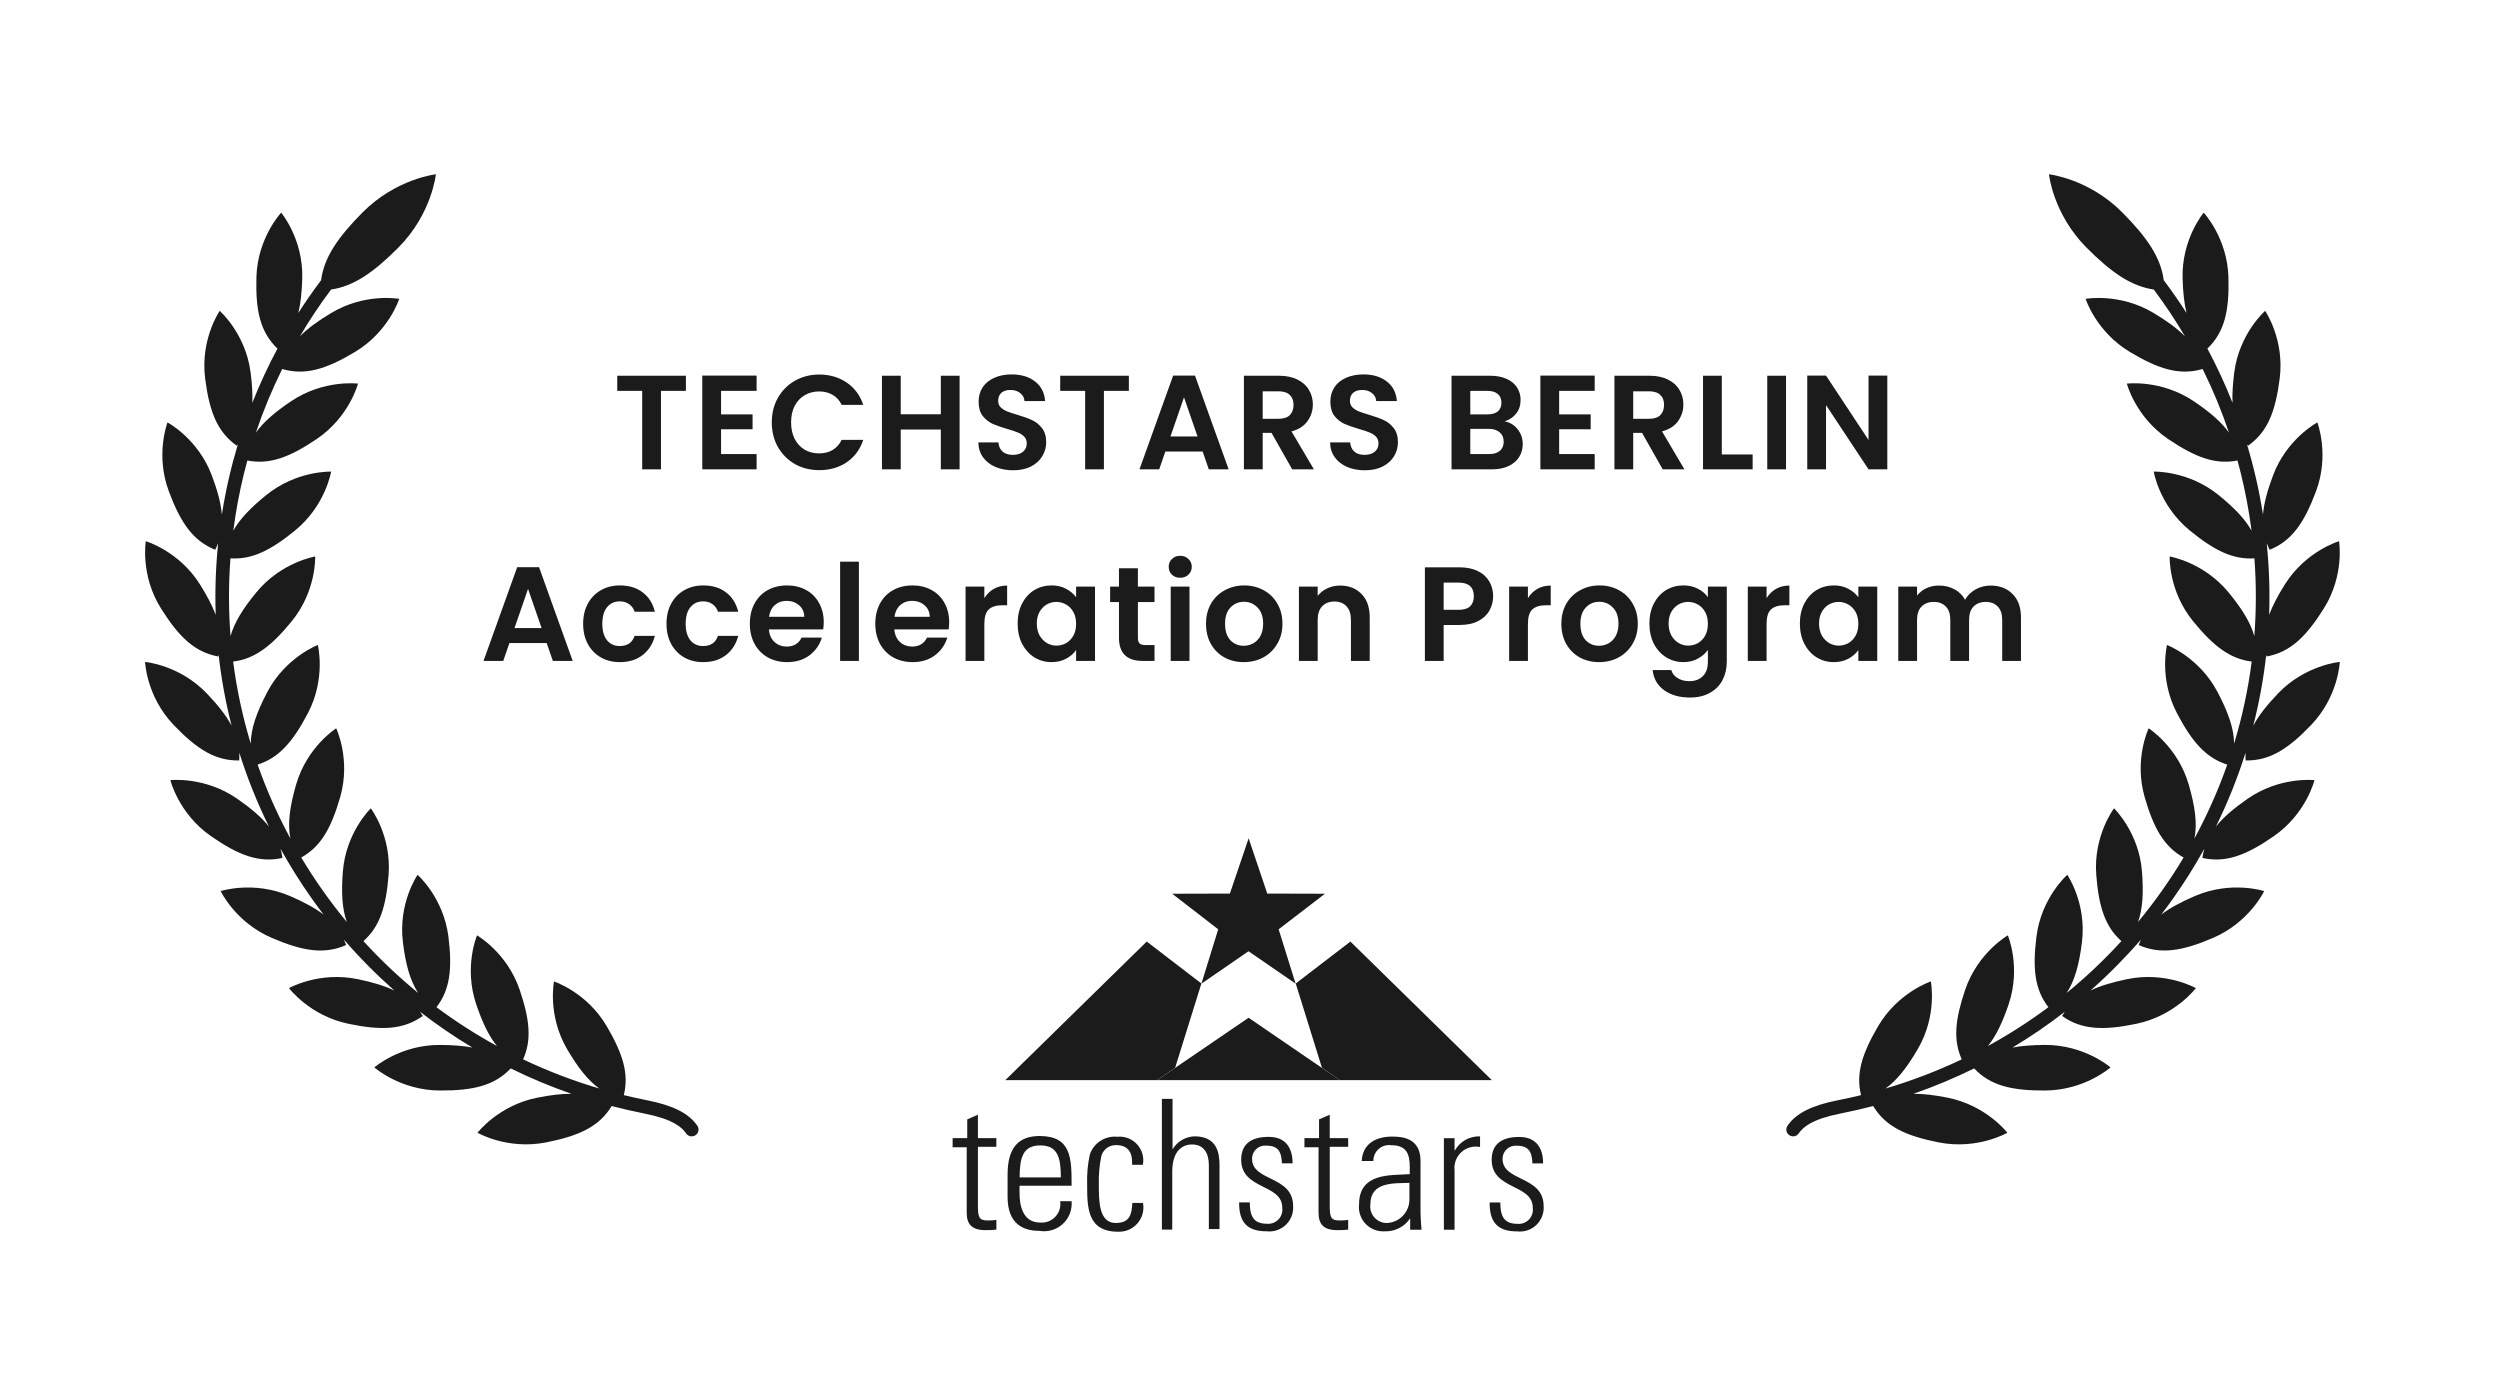
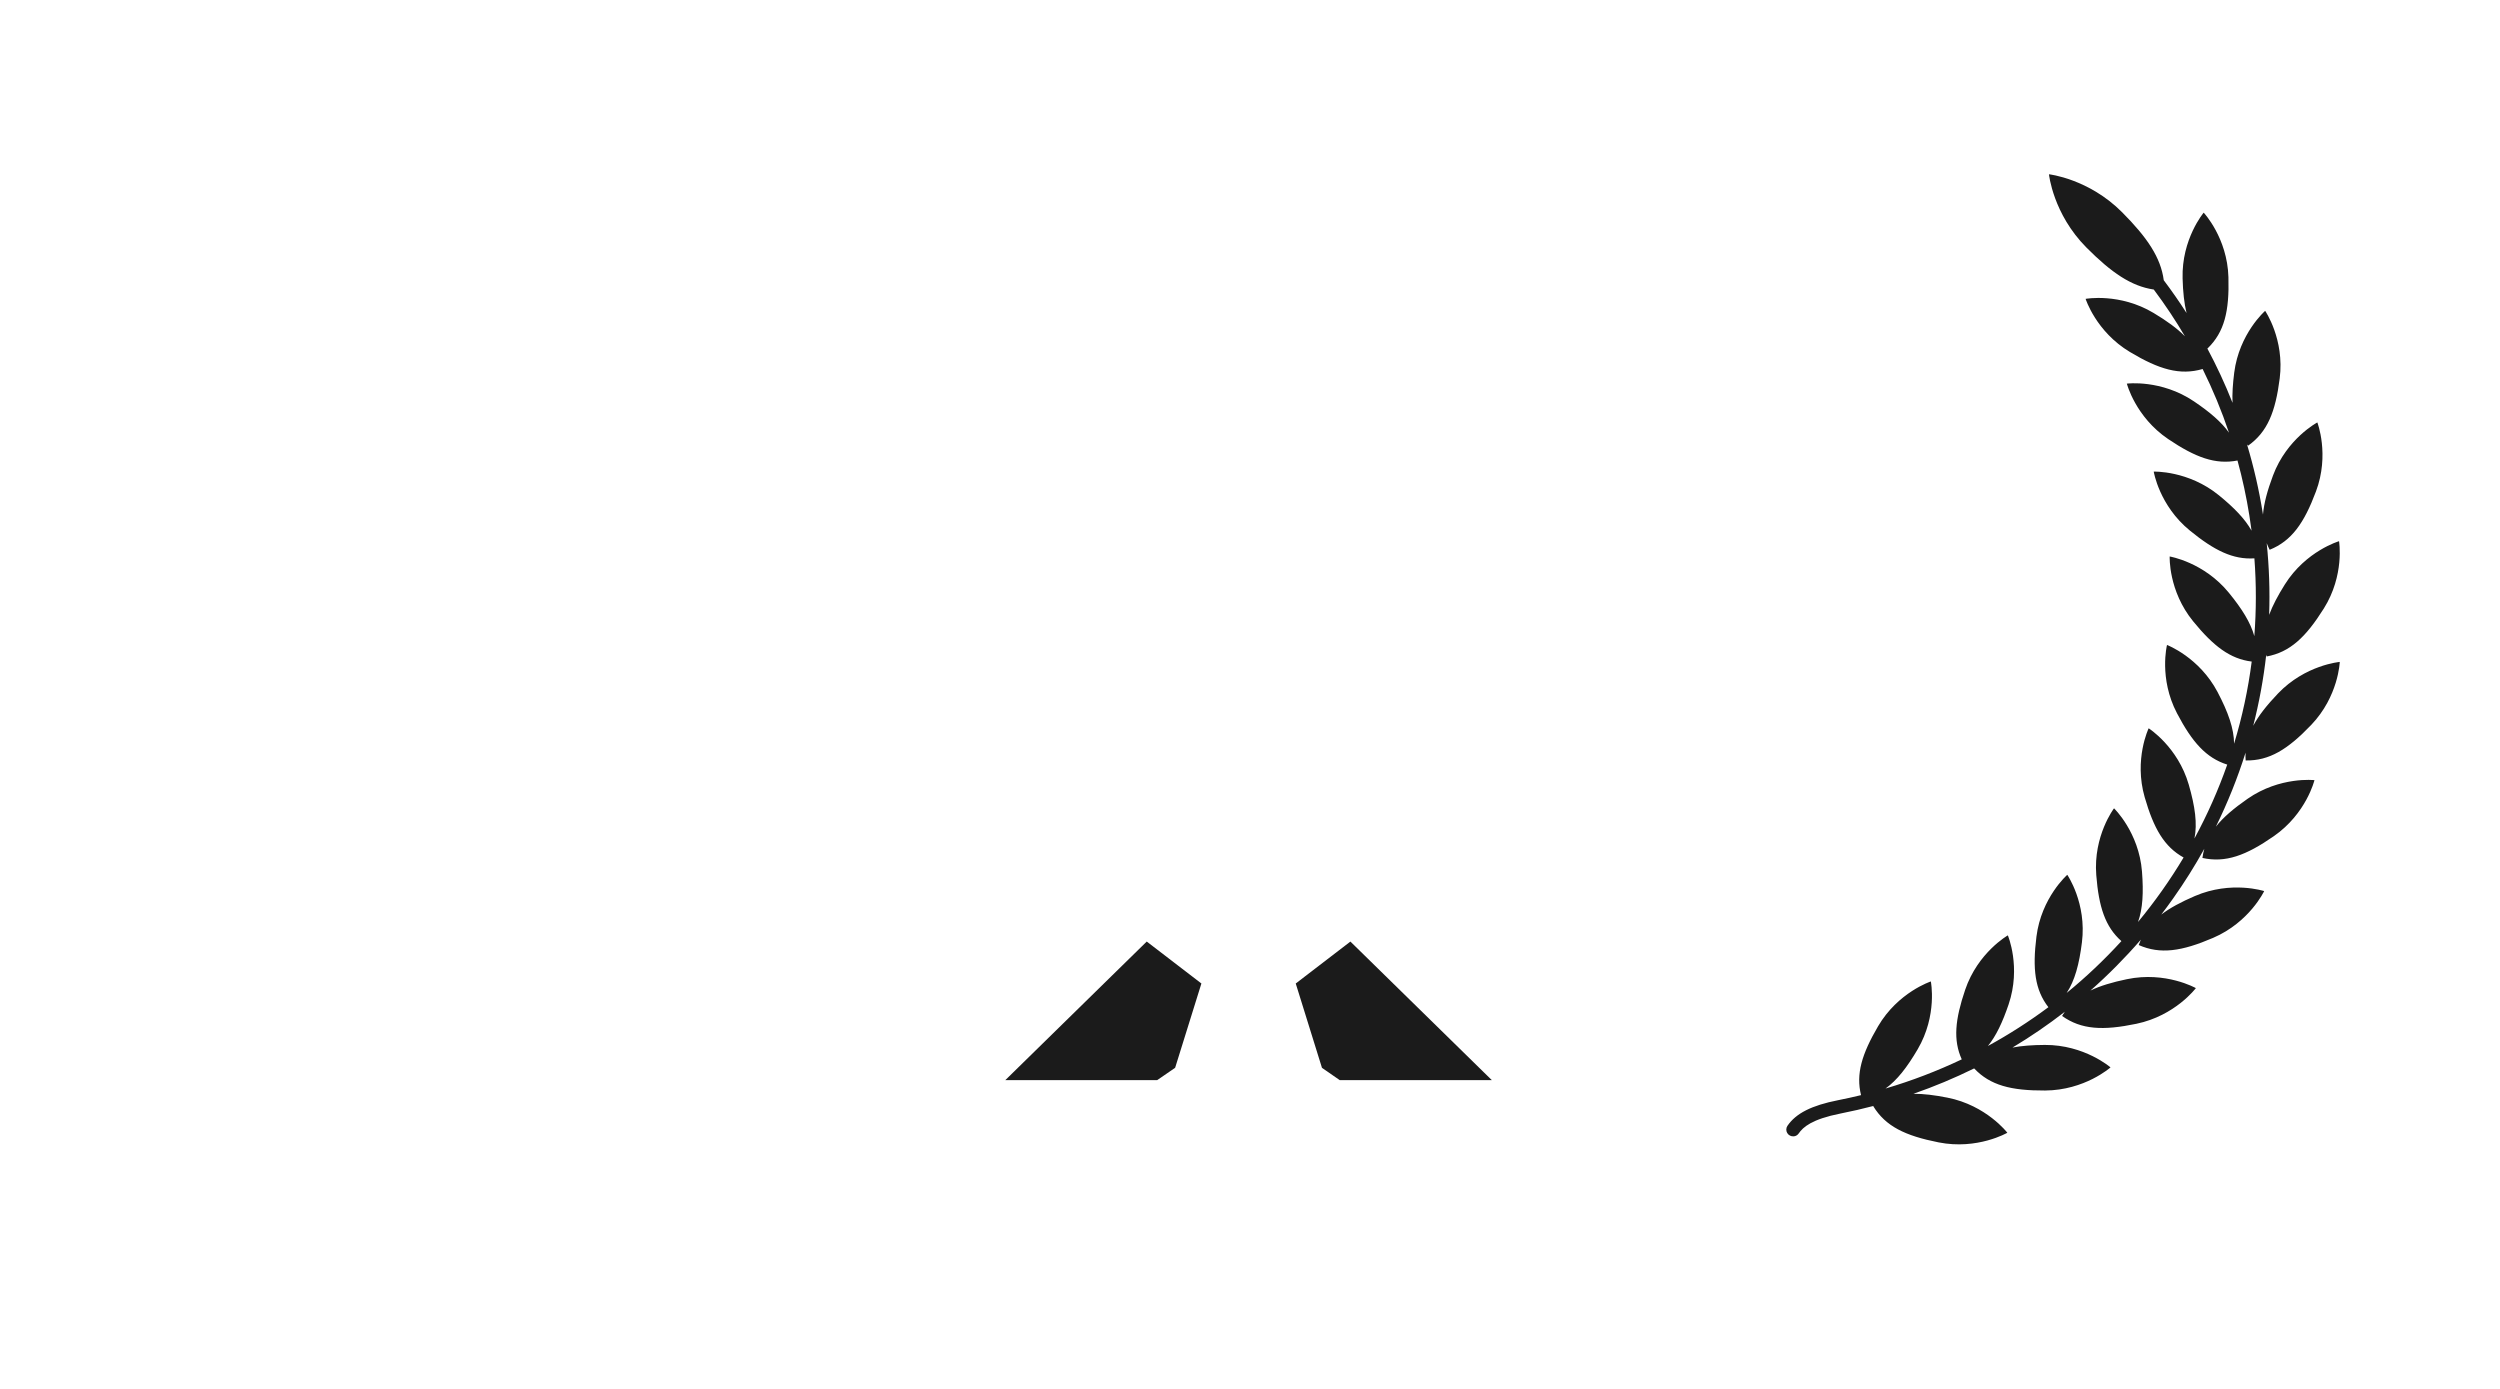
<svg xmlns="http://www.w3.org/2000/svg" width="261" height="145" viewBox="0 0 261 145" fill="none">
-   <path d="M71.609 39.228V40.81H69.005V49H67.045V40.81H64.441V39.228H71.609ZM75.279 40.81V43.26H78.569V44.814H75.279V47.404H78.989V49H73.319V39.214H78.989V40.81H75.279ZM80.574 44.1C80.574 43.139 80.789 42.28 81.218 41.524C81.657 40.759 82.249 40.166 82.996 39.746C83.752 39.317 84.597 39.102 85.53 39.102C86.622 39.102 87.579 39.382 88.4 39.942C89.221 40.502 89.795 41.277 90.122 42.266H87.868C87.644 41.799 87.327 41.449 86.916 41.216C86.515 40.983 86.048 40.866 85.516 40.866C84.947 40.866 84.438 41.001 83.99 41.272C83.551 41.533 83.206 41.907 82.954 42.392C82.711 42.877 82.59 43.447 82.59 44.1C82.59 44.744 82.711 45.313 82.954 45.808C83.206 46.293 83.551 46.671 83.99 46.942C84.438 47.203 84.947 47.334 85.516 47.334C86.048 47.334 86.515 47.217 86.916 46.984C87.327 46.741 87.644 46.387 87.868 45.92H90.122C89.795 46.919 89.221 47.698 88.4 48.258C87.588 48.809 86.631 49.084 85.53 49.084C84.597 49.084 83.752 48.874 82.996 48.454C82.249 48.025 81.657 47.432 81.218 46.676C80.789 45.92 80.574 45.061 80.574 44.1ZM100.182 39.228V49H98.222V44.842H94.036V49H92.076V39.228H94.036V43.246H98.222V39.228H100.182ZM105.765 49.098C105.084 49.098 104.468 48.981 103.917 48.748C103.376 48.515 102.947 48.179 102.629 47.74C102.312 47.301 102.149 46.783 102.139 46.186H104.239C104.267 46.587 104.407 46.905 104.659 47.138C104.921 47.371 105.275 47.488 105.723 47.488C106.181 47.488 106.54 47.381 106.801 47.166C107.063 46.942 107.193 46.653 107.193 46.298C107.193 46.009 107.105 45.771 106.927 45.584C106.75 45.397 106.526 45.253 106.255 45.15C105.994 45.038 105.63 44.917 105.163 44.786C104.529 44.599 104.011 44.417 103.609 44.24C103.217 44.053 102.877 43.778 102.587 43.414C102.307 43.041 102.167 42.546 102.167 41.93C102.167 41.351 102.312 40.847 102.601 40.418C102.891 39.989 103.297 39.662 103.819 39.438C104.342 39.205 104.939 39.088 105.611 39.088C106.619 39.088 107.436 39.335 108.061 39.83C108.696 40.315 109.046 40.997 109.111 41.874H106.955C106.937 41.538 106.792 41.263 106.521 41.048C106.26 40.824 105.91 40.712 105.471 40.712C105.089 40.712 104.781 40.81 104.547 41.006C104.323 41.202 104.211 41.487 104.211 41.86C104.211 42.121 104.295 42.341 104.463 42.518C104.641 42.686 104.855 42.826 105.107 42.938C105.369 43.041 105.733 43.162 106.199 43.302C106.834 43.489 107.352 43.675 107.753 43.862C108.155 44.049 108.5 44.329 108.789 44.702C109.079 45.075 109.223 45.565 109.223 46.172C109.223 46.695 109.088 47.18 108.817 47.628C108.547 48.076 108.15 48.435 107.627 48.706C107.105 48.967 106.484 49.098 105.765 49.098ZM117.853 39.228V40.81H115.249V49H113.289V40.81H110.685V39.228H117.853ZM125.555 47.138H121.663L121.019 49H118.961L122.475 39.214H124.757L128.271 49H126.199L125.555 47.138ZM125.023 45.57L123.609 41.482L122.195 45.57H125.023ZM134.904 49L132.748 45.192H131.824V49H129.864V39.228H133.532C134.288 39.228 134.932 39.363 135.464 39.634C135.996 39.895 136.393 40.255 136.654 40.712C136.925 41.16 137.06 41.664 137.06 42.224C137.06 42.868 136.873 43.451 136.5 43.974C136.127 44.487 135.571 44.842 134.834 45.038L137.172 49H134.904ZM131.824 43.722H133.462C133.994 43.722 134.391 43.596 134.652 43.344C134.913 43.083 135.044 42.723 135.044 42.266C135.044 41.818 134.913 41.473 134.652 41.23C134.391 40.978 133.994 40.852 133.462 40.852H131.824V43.722ZM142.487 49.098C141.806 49.098 141.19 48.981 140.639 48.748C140.098 48.515 139.668 48.179 139.351 47.74C139.034 47.301 138.87 46.783 138.861 46.186H140.961C140.989 46.587 141.129 46.905 141.381 47.138C141.642 47.371 141.997 47.488 142.445 47.488C142.902 47.488 143.262 47.381 143.523 47.166C143.784 46.942 143.915 46.653 143.915 46.298C143.915 46.009 143.826 45.771 143.649 45.584C143.472 45.397 143.248 45.253 142.977 45.15C142.716 45.038 142.352 44.917 141.885 44.786C141.25 44.599 140.732 44.417 140.331 44.24C139.939 44.053 139.598 43.778 139.309 43.414C139.029 43.041 138.889 42.546 138.889 41.93C138.889 41.351 139.034 40.847 139.323 40.418C139.612 39.989 140.018 39.662 140.541 39.438C141.064 39.205 141.661 39.088 142.333 39.088C143.341 39.088 144.158 39.335 144.783 39.83C145.418 40.315 145.768 40.997 145.833 41.874H143.677C143.658 41.538 143.514 41.263 143.243 41.048C142.982 40.824 142.632 40.712 142.193 40.712C141.81 40.712 141.502 40.81 141.269 41.006C141.045 41.202 140.933 41.487 140.933 41.86C140.933 42.121 141.017 42.341 141.185 42.518C141.362 42.686 141.577 42.826 141.829 42.938C142.09 43.041 142.454 43.162 142.921 43.302C143.556 43.489 144.074 43.675 144.475 43.862C144.876 44.049 145.222 44.329 145.511 44.702C145.8 45.075 145.945 45.565 145.945 46.172C145.945 46.695 145.81 47.18 145.539 47.628C145.268 48.076 144.872 48.435 144.349 48.706C143.826 48.967 143.206 49.098 142.487 49.098ZM157.084 43.988C157.635 44.091 158.087 44.366 158.442 44.814C158.797 45.262 158.974 45.775 158.974 46.354C158.974 46.877 158.843 47.339 158.582 47.74C158.33 48.132 157.961 48.44 157.476 48.664C156.991 48.888 156.417 49 155.754 49H151.54V39.228H155.572C156.235 39.228 156.804 39.335 157.28 39.55C157.765 39.765 158.129 40.063 158.372 40.446C158.624 40.829 158.75 41.263 158.75 41.748C158.75 42.317 158.596 42.793 158.288 43.176C157.989 43.559 157.588 43.829 157.084 43.988ZM153.5 43.26H155.292C155.759 43.26 156.118 43.157 156.37 42.952C156.622 42.737 156.748 42.434 156.748 42.042C156.748 41.65 156.622 41.347 156.37 41.132C156.118 40.917 155.759 40.81 155.292 40.81H153.5V43.26ZM155.474 47.404C155.95 47.404 156.319 47.292 156.58 47.068C156.851 46.844 156.986 46.527 156.986 46.116C156.986 45.696 156.846 45.369 156.566 45.136C156.286 44.893 155.908 44.772 155.432 44.772H153.5V47.404H155.474ZM162.776 40.81V43.26H166.066V44.814H162.776V47.404H166.486V49H160.816V39.214H166.486V40.81H162.776ZM173.587 49L171.431 45.192H170.507V49H168.547V39.228H172.215C172.971 39.228 173.615 39.363 174.147 39.634C174.679 39.895 175.076 40.255 175.337 40.712C175.608 41.16 175.743 41.664 175.743 42.224C175.743 42.868 175.557 43.451 175.183 43.974C174.81 44.487 174.255 44.842 173.517 45.038L175.855 49H173.587ZM170.507 43.722H172.145C172.677 43.722 173.074 43.596 173.335 43.344C173.597 43.083 173.727 42.723 173.727 42.266C173.727 41.818 173.597 41.473 173.335 41.23C173.074 40.978 172.677 40.852 172.145 40.852H170.507V43.722ZM179.756 47.446H182.976V49H177.796V39.228H179.756V47.446ZM186.462 39.228V49H184.502V39.228H186.462ZM197.036 49H195.076L190.638 42.294V49H188.678V39.214H190.638L195.076 45.934V39.214H197.036V49ZM57.074 67.138H53.182L52.538 69H50.48L53.994 59.214H56.276L59.79 69H57.718L57.074 67.138ZM56.542 65.57L55.128 61.482L53.714 65.57H56.542ZM60.88 65.122C60.88 64.319 61.043 63.619 61.37 63.022C61.697 62.415 62.149 61.949 62.728 61.622C63.306 61.286 63.969 61.118 64.716 61.118C65.677 61.118 66.471 61.361 67.096 61.846C67.731 62.322 68.155 62.994 68.37 63.862H66.256C66.144 63.526 65.953 63.265 65.682 63.078C65.421 62.882 65.094 62.784 64.702 62.784C64.142 62.784 63.699 62.989 63.372 63.4C63.045 63.801 62.882 64.375 62.882 65.122C62.882 65.859 63.045 66.433 63.372 66.844C63.699 67.245 64.142 67.446 64.702 67.446C65.495 67.446 66.013 67.091 66.256 66.382H68.37C68.155 67.222 67.731 67.889 67.096 68.384C66.461 68.879 65.668 69.126 64.716 69.126C63.969 69.126 63.306 68.963 62.728 68.636C62.149 68.3 61.697 67.833 61.37 67.236C61.043 66.629 60.88 65.925 60.88 65.122ZM69.582 65.122C69.582 64.319 69.745 63.619 70.072 63.022C70.398 62.415 70.851 61.949 71.43 61.622C72.008 61.286 72.671 61.118 73.418 61.118C74.379 61.118 75.172 61.361 75.798 61.846C76.432 62.322 76.857 62.994 77.072 63.862H74.958C74.846 63.526 74.654 63.265 74.384 63.078C74.122 62.882 73.796 62.784 73.404 62.784C72.844 62.784 72.4 62.989 72.074 63.4C71.747 63.801 71.584 64.375 71.584 65.122C71.584 65.859 71.747 66.433 72.074 66.844C72.4 67.245 72.844 67.446 73.404 67.446C74.197 67.446 74.715 67.091 74.958 66.382H77.072C76.857 67.222 76.432 67.889 75.798 68.384C75.163 68.879 74.37 69.126 73.418 69.126C72.671 69.126 72.008 68.963 71.43 68.636C70.851 68.3 70.398 67.833 70.072 67.236C69.745 66.629 69.582 65.925 69.582 65.122ZM85.998 64.954C85.998 65.234 85.979 65.486 85.942 65.71H80.272C80.318 66.27 80.514 66.709 80.86 67.026C81.205 67.343 81.63 67.502 82.134 67.502C82.862 67.502 83.38 67.189 83.688 66.564H85.802C85.578 67.311 85.148 67.927 84.514 68.412C83.879 68.888 83.1 69.126 82.176 69.126C81.429 69.126 80.757 68.963 80.16 68.636C79.572 68.3 79.11 67.829 78.774 67.222C78.447 66.615 78.284 65.915 78.284 65.122C78.284 64.319 78.447 63.615 78.774 63.008C79.1 62.401 79.558 61.935 80.146 61.608C80.734 61.281 81.41 61.118 82.176 61.118C82.913 61.118 83.571 61.277 84.15 61.594C84.738 61.911 85.19 62.364 85.508 62.952C85.834 63.531 85.998 64.198 85.998 64.954ZM83.968 64.394C83.958 63.89 83.776 63.489 83.422 63.19C83.067 62.882 82.633 62.728 82.12 62.728C81.634 62.728 81.224 62.877 80.888 63.176C80.561 63.465 80.36 63.871 80.286 64.394H83.968ZM89.668 58.64V69H87.708V58.64H89.668ZM99.095 64.954C99.095 65.234 99.076 65.486 99.039 65.71H93.369C93.415 66.27 93.611 66.709 93.957 67.026C94.302 67.343 94.727 67.502 95.231 67.502C95.959 67.502 96.477 67.189 96.785 66.564H98.899C98.675 67.311 98.245 67.927 97.611 68.412C96.976 68.888 96.197 69.126 95.273 69.126C94.526 69.126 93.854 68.963 93.257 68.636C92.669 68.3 92.207 67.829 91.871 67.222C91.544 66.615 91.381 65.915 91.381 65.122C91.381 64.319 91.544 63.615 91.871 63.008C92.197 62.401 92.655 61.935 93.243 61.608C93.831 61.281 94.507 61.118 95.273 61.118C96.01 61.118 96.668 61.277 97.247 61.594C97.835 61.911 98.287 62.364 98.605 62.952C98.931 63.531 99.095 64.198 99.095 64.954ZM97.065 64.394C97.055 63.89 96.873 63.489 96.519 63.19C96.164 62.882 95.73 62.728 95.217 62.728C94.731 62.728 94.321 62.877 93.985 63.176C93.658 63.465 93.457 63.871 93.383 64.394H97.065ZM102.765 62.448C103.017 62.037 103.344 61.715 103.745 61.482C104.156 61.249 104.623 61.132 105.145 61.132V63.19H104.627C104.011 63.19 103.545 63.335 103.227 63.624C102.919 63.913 102.765 64.417 102.765 65.136V69H100.805V61.244H102.765V62.448ZM106.241 65.094C106.241 64.31 106.395 63.615 106.703 63.008C107.021 62.401 107.445 61.935 107.977 61.608C108.519 61.281 109.121 61.118 109.783 61.118C110.362 61.118 110.866 61.235 111.295 61.468C111.734 61.701 112.084 61.995 112.345 62.35V61.244H114.319V69H112.345V67.866C112.093 68.23 111.743 68.533 111.295 68.776C110.857 69.009 110.348 69.126 109.769 69.126C109.116 69.126 108.519 68.958 107.977 68.622C107.445 68.286 107.021 67.815 106.703 67.208C106.395 66.592 106.241 65.887 106.241 65.094ZM112.345 65.122C112.345 64.646 112.252 64.24 112.065 63.904C111.879 63.559 111.627 63.297 111.309 63.12C110.992 62.933 110.651 62.84 110.287 62.84C109.923 62.84 109.587 62.929 109.279 63.106C108.971 63.283 108.719 63.545 108.523 63.89C108.337 64.226 108.243 64.627 108.243 65.094C108.243 65.561 108.337 65.971 108.523 66.326C108.719 66.671 108.971 66.937 109.279 67.124C109.597 67.311 109.933 67.404 110.287 67.404C110.651 67.404 110.992 67.315 111.309 67.138C111.627 66.951 111.879 66.69 112.065 66.354C112.252 66.009 112.345 65.598 112.345 65.122ZM118.796 62.854V66.606C118.796 66.867 118.856 67.059 118.978 67.18C119.108 67.292 119.323 67.348 119.622 67.348H120.532V69H119.3C117.648 69 116.822 68.197 116.822 66.592V62.854H115.898V61.244H116.822V59.326H118.796V61.244H120.532V62.854H118.796ZM123.216 60.32C122.87 60.32 122.581 60.213 122.348 59.998C122.124 59.774 122.012 59.499 122.012 59.172C122.012 58.845 122.124 58.575 122.348 58.36C122.581 58.136 122.87 58.024 123.216 58.024C123.561 58.024 123.846 58.136 124.07 58.36C124.303 58.575 124.42 58.845 124.42 59.172C124.42 59.499 124.303 59.774 124.07 59.998C123.846 60.213 123.561 60.32 123.216 60.32ZM124.182 61.244V69H122.222V61.244H124.182ZM129.842 69.126C129.095 69.126 128.423 68.963 127.826 68.636C127.229 68.3 126.757 67.829 126.412 67.222C126.076 66.615 125.908 65.915 125.908 65.122C125.908 64.329 126.081 63.629 126.426 63.022C126.781 62.415 127.261 61.949 127.868 61.622C128.475 61.286 129.151 61.118 129.898 61.118C130.645 61.118 131.321 61.286 131.928 61.622C132.535 61.949 133.011 62.415 133.356 63.022C133.711 63.629 133.888 64.329 133.888 65.122C133.888 65.915 133.706 66.615 133.342 67.222C132.987 67.829 132.502 68.3 131.886 68.636C131.279 68.963 130.598 69.126 129.842 69.126ZM129.842 67.418C130.197 67.418 130.528 67.334 130.836 67.166C131.153 66.989 131.405 66.727 131.592 66.382C131.779 66.037 131.872 65.617 131.872 65.122C131.872 64.385 131.676 63.82 131.284 63.428C130.901 63.027 130.43 62.826 129.87 62.826C129.31 62.826 128.839 63.027 128.456 63.428C128.083 63.82 127.896 64.385 127.896 65.122C127.896 65.859 128.078 66.429 128.442 66.83C128.815 67.222 129.282 67.418 129.842 67.418ZM139.904 61.132C140.828 61.132 141.574 61.426 142.144 62.014C142.713 62.593 142.998 63.405 142.998 64.45V69H141.038V64.716C141.038 64.1 140.884 63.629 140.576 63.302C140.268 62.966 139.848 62.798 139.316 62.798C138.774 62.798 138.345 62.966 138.028 63.302C137.72 63.629 137.566 64.1 137.566 64.716V69H135.606V61.244H137.566V62.21C137.827 61.874 138.158 61.613 138.56 61.426C138.97 61.23 139.418 61.132 139.904 61.132ZM155.884 62.252C155.884 62.775 155.758 63.265 155.506 63.722C155.263 64.179 154.876 64.548 154.344 64.828C153.821 65.108 153.158 65.248 152.356 65.248H150.718V69H148.758V59.228H152.356C153.112 59.228 153.756 59.359 154.288 59.62C154.82 59.881 155.216 60.241 155.478 60.698C155.748 61.155 155.884 61.673 155.884 62.252ZM152.272 63.666C152.813 63.666 153.214 63.545 153.476 63.302C153.737 63.05 153.868 62.7 153.868 62.252C153.868 61.3 153.336 60.824 152.272 60.824H150.718V63.666H152.272ZM159.515 62.448C159.767 62.037 160.094 61.715 160.495 61.482C160.906 61.249 161.372 61.132 161.895 61.132V63.19H161.377C160.761 63.19 160.294 63.335 159.977 63.624C159.669 63.913 159.515 64.417 159.515 65.136V69H157.555V61.244H159.515V62.448ZM166.939 69.126C166.193 69.126 165.521 68.963 164.923 68.636C164.326 68.3 163.855 67.829 163.509 67.222C163.173 66.615 163.005 65.915 163.005 65.122C163.005 64.329 163.178 63.629 163.523 63.022C163.878 62.415 164.359 61.949 164.965 61.622C165.572 61.286 166.249 61.118 166.995 61.118C167.742 61.118 168.419 61.286 169.025 61.622C169.632 61.949 170.108 62.415 170.453 63.022C170.808 63.629 170.985 64.329 170.985 65.122C170.985 65.915 170.803 66.615 170.439 67.222C170.085 67.829 169.599 68.3 168.983 68.636C168.377 68.963 167.695 69.126 166.939 69.126ZM166.939 67.418C167.294 67.418 167.625 67.334 167.933 67.166C168.251 66.989 168.503 66.727 168.689 66.382C168.876 66.037 168.969 65.617 168.969 65.122C168.969 64.385 168.773 63.82 168.381 63.428C167.999 63.027 167.527 62.826 166.967 62.826C166.407 62.826 165.936 63.027 165.553 63.428C165.18 63.82 164.993 64.385 164.993 65.122C164.993 65.859 165.175 66.429 165.539 66.83C165.913 67.222 166.379 67.418 166.939 67.418ZM175.741 61.118C176.32 61.118 176.828 61.235 177.267 61.468C177.706 61.692 178.051 61.986 178.303 62.35V61.244H180.277V69.056C180.277 69.775 180.132 70.414 179.843 70.974C179.554 71.543 179.12 71.991 178.541 72.318C177.962 72.654 177.262 72.822 176.441 72.822C175.34 72.822 174.434 72.565 173.725 72.052C173.025 71.539 172.628 70.839 172.535 69.952H174.481C174.584 70.307 174.803 70.587 175.139 70.792C175.484 71.007 175.9 71.114 176.385 71.114C176.954 71.114 177.416 70.941 177.771 70.596C178.126 70.26 178.303 69.747 178.303 69.056V67.852C178.051 68.216 177.701 68.519 177.253 68.762C176.814 69.005 176.31 69.126 175.741 69.126C175.088 69.126 174.49 68.958 173.949 68.622C173.408 68.286 172.978 67.815 172.661 67.208C172.353 66.592 172.199 65.887 172.199 65.094C172.199 64.31 172.353 63.615 172.661 63.008C172.978 62.401 173.403 61.935 173.935 61.608C174.476 61.281 175.078 61.118 175.741 61.118ZM178.303 65.122C178.303 64.646 178.21 64.24 178.023 63.904C177.836 63.559 177.584 63.297 177.267 63.12C176.95 62.933 176.609 62.84 176.245 62.84C175.881 62.84 175.545 62.929 175.237 63.106C174.929 63.283 174.677 63.545 174.481 63.89C174.294 64.226 174.201 64.627 174.201 65.094C174.201 65.561 174.294 65.971 174.481 66.326C174.677 66.671 174.929 66.937 175.237 67.124C175.554 67.311 175.89 67.404 176.245 67.404C176.609 67.404 176.95 67.315 177.267 67.138C177.584 66.951 177.836 66.69 178.023 66.354C178.21 66.009 178.303 65.598 178.303 65.122ZM184.431 62.448C184.683 62.037 185.01 61.715 185.411 61.482C185.822 61.249 186.289 61.132 186.811 61.132V63.19H186.293C185.677 63.19 185.211 63.335 184.893 63.624C184.585 63.913 184.431 64.417 184.431 65.136V69H182.471V61.244H184.431V62.448ZM187.907 65.094C187.907 64.31 188.061 63.615 188.369 63.008C188.687 62.401 189.111 61.935 189.643 61.608C190.185 61.281 190.787 61.118 191.449 61.118C192.028 61.118 192.532 61.235 192.961 61.468C193.4 61.701 193.75 61.995 194.011 62.35V61.244H195.985V69H194.011V67.866C193.759 68.23 193.409 68.533 192.961 68.776C192.523 69.009 192.014 69.126 191.435 69.126C190.782 69.126 190.185 68.958 189.643 68.622C189.111 68.286 188.687 67.815 188.369 67.208C188.061 66.592 187.907 65.887 187.907 65.094ZM194.011 65.122C194.011 64.646 193.918 64.24 193.731 63.904C193.545 63.559 193.293 63.297 192.975 63.12C192.658 62.933 192.317 62.84 191.953 62.84C191.589 62.84 191.253 62.929 190.945 63.106C190.637 63.283 190.385 63.545 190.189 63.89C190.003 64.226 189.909 64.627 189.909 65.094C189.909 65.561 190.003 65.971 190.189 66.326C190.385 66.671 190.637 66.937 190.945 67.124C191.263 67.311 191.599 67.404 191.953 67.404C192.317 67.404 192.658 67.315 192.975 67.138C193.293 66.951 193.545 66.69 193.731 66.354C193.918 66.009 194.011 65.598 194.011 65.122ZM207.812 61.132C208.764 61.132 209.529 61.426 210.108 62.014C210.696 62.593 210.99 63.405 210.99 64.45V69H209.03V64.716C209.03 64.109 208.876 63.647 208.568 63.33C208.26 63.003 207.84 62.84 207.308 62.84C206.776 62.84 206.351 63.003 206.034 63.33C205.726 63.647 205.572 64.109 205.572 64.716V69H203.612V64.716C203.612 64.109 203.458 63.647 203.15 63.33C202.842 63.003 202.422 62.84 201.89 62.84C201.348 62.84 200.919 63.003 200.602 63.33C200.294 63.647 200.14 64.109 200.14 64.716V69H198.18V61.244H200.14V62.182C200.392 61.855 200.714 61.599 201.106 61.412C201.507 61.225 201.946 61.132 202.422 61.132C203.028 61.132 203.57 61.263 204.046 61.524C204.522 61.776 204.89 62.14 205.152 62.616C205.404 62.168 205.768 61.809 206.244 61.538C206.729 61.267 207.252 61.132 207.812 61.132Z" fill="#1B1B1B" />
-   <path d="M45.506 18.194C45.506 18.194 45.09 22.323 41.595 25.842C38.984 28.468 36.914 29.881 34.564 30.228C33.39 31.796 32.304 33.426 31.312 35.111C32.125 34.281 33.203 33.5 34.582 32.674C38.132 30.548 41.68 31.2 41.68 31.2C41.68 31.2 40.601 34.624 37.051 36.749C33.998 38.578 31.833 39.212 29.463 38.525C28.399 40.672 27.479 42.892 26.712 45.172C27.506 44.054 28.703 43.027 30.367 41.904C33.795 39.59 37.375 40.05 37.375 40.05C37.375 40.05 36.483 43.528 33.054 45.842C30.207 47.762 28.127 48.527 25.825 48.077C25.307 49.964 24.891 51.887 24.582 53.837C24.499 54.359 24.423 54.881 24.356 55.403C25.04 54.179 26.158 53.019 27.759 51.714C30.962 49.101 34.569 49.236 34.569 49.236C34.569 49.236 33.997 52.78 30.795 55.392C28.235 57.48 26.284 58.437 24.059 58.291C23.854 61.011 23.858 63.723 24.067 66.409C24.46 64.997 25.346 63.572 26.73 61.879C29.342 58.681 32.904 58.096 32.904 58.096C32.904 58.096 33.057 61.681 30.445 64.874C28.329 67.463 26.592 68.79 24.34 69.067C24.715 71.974 25.33 74.841 26.18 77.643C26.193 76.066 26.785 74.385 27.894 72.269C29.81 68.613 33.182 67.334 33.182 67.334C33.182 67.334 34.054 70.816 32.138 74.468C30.561 77.474 29.105 79.126 26.894 79.825C27.823 82.468 28.965 85.045 30.316 87.535C30.009 85.985 30.248 84.217 30.91 81.921C32.052 77.961 35.098 76.034 35.098 76.034C35.098 76.034 36.654 79.272 35.512 83.231C34.572 86.491 33.477 88.401 31.45 89.524C32.153 90.699 32.904 91.852 33.703 92.981C34.499 94.108 35.335 95.2 36.207 96.254C35.713 94.864 35.623 93.181 35.795 90.988C36.117 86.882 38.713 84.388 38.713 84.388C38.713 84.388 40.889 87.25 40.568 91.356C40.307 94.679 39.637 96.753 37.943 98.252C39.721 100.2 41.631 102.007 43.657 103.663C42.809 102.37 42.35 100.681 42.064 98.377C41.552 94.291 43.594 91.33 43.594 91.33C43.594 91.33 46.303 93.701 46.815 97.788C47.234 101.148 46.981 103.328 45.566 105.152C47.573 106.646 49.682 107.999 51.88 109.202C51.022 108.146 50.355 106.734 49.72 104.86C48.395 100.958 49.8 97.651 49.8 97.651C49.8 97.651 52.931 99.434 54.255 103.336C55.308 106.44 55.521 108.588 54.611 110.597C57.165 111.811 59.824 112.83 62.569 113.642C61.364 112.777 60.326 111.443 59.211 109.541C57.128 105.982 57.838 102.463 57.838 102.463C57.838 102.463 61.266 103.587 63.349 107.146C65.043 110.04 65.675 112.13 65.125 114.332C65.921 114.526 66.723 114.703 67.531 114.863C70.286 115.407 71.913 116.23 72.806 117.532C72.882 117.643 72.925 117.772 72.929 117.905C72.934 118.039 72.901 118.171 72.833 118.286C72.765 118.402 72.666 118.495 72.546 118.557C72.427 118.618 72.293 118.645 72.159 118.633L72.159 118.637C72.054 118.629 71.952 118.597 71.861 118.544C71.77 118.491 71.693 118.419 71.633 118.332C71.184 117.677 70.28 116.849 67.254 116.249C66.092 116.02 64.942 115.755 63.806 115.456L63.849 115.487C62.561 117.588 60.531 118.57 57.031 119.264C52.968 120.071 49.852 118.259 49.852 118.259C49.852 118.259 52.035 115.401 56.098 114.596C57.452 114.328 58.618 114.184 59.656 114.192C57.481 113.436 55.365 112.551 53.317 111.543C51.637 113.316 49.455 113.867 45.912 113.85C41.769 113.829 39.08 111.437 39.08 111.437C39.08 111.437 41.795 109.071 45.937 109.091C47.232 109.097 48.345 109.178 49.316 109.365C47.423 108.23 45.599 106.983 43.854 105.63C43.953 105.77 44.047 105.916 44.137 106.067C42.127 107.498 39.869 107.611 36.377 106.883C32.323 106.039 30.17 103.159 30.17 103.159C30.17 103.159 33.309 101.381 37.364 102.226C38.899 102.545 40.15 102.918 41.176 103.415C39.312 101.771 37.552 99.996 35.911 98.099C35.992 98.28 36.067 98.468 36.135 98.662C33.876 99.659 31.643 99.32 28.369 97.913C24.567 96.279 23.038 93.029 23.038 93.029C23.038 93.029 26.466 91.91 30.268 93.544C31.718 94.167 32.873 94.785 33.782 95.483C33.359 94.929 32.945 94.367 32.541 93.795C31.354 92.117 30.269 90.386 29.288 88.612C29.375 88.919 29.441 89.238 29.486 89.57C27.07 90.101 24.951 89.325 22.027 87.294C18.632 84.934 17.788 81.448 17.788 81.448C17.788 81.448 21.373 81.034 24.769 83.392C26.218 84.398 27.309 85.326 28.081 86.303C26.847 83.799 25.812 81.217 24.982 78.578C24.995 78.844 24.992 79.115 24.973 79.392C22.5 79.432 20.58 78.246 18.124 75.678C15.272 72.692 15.148 69.105 15.148 69.105C15.148 69.105 18.744 69.414 21.596 72.4C22.761 73.62 23.618 74.703 24.18 75.767C23.557 73.335 23.104 70.861 22.824 68.361C22.809 68.419 22.794 68.478 22.777 68.537C20.347 68.083 18.704 66.541 16.815 63.534C14.621 60.04 15.222 56.501 15.222 56.501C15.222 56.501 18.684 57.52 20.877 61.013C21.61 62.181 22.16 63.219 22.519 64.19C22.434 61.708 22.518 59.208 22.775 56.706C22.686 56.937 22.583 57.168 22.466 57.397C20.175 56.469 18.877 54.633 17.632 51.309C16.187 47.45 17.488 44.102 17.488 44.102C17.488 44.102 20.674 45.785 22.119 49.648C22.703 51.209 23.063 52.531 23.163 53.72L23.18 53.616C23.568 51.163 24.122 48.751 24.831 46.397C24.817 46.415 24.802 46.433 24.787 46.451C24.765 46.478 24.742 46.505 24.719 46.532C22.703 45.105 21.862 43.022 21.416 39.503C20.898 35.417 22.936 32.453 22.936 32.453C22.936 32.453 25.648 34.821 26.166 38.907C26.316 40.09 26.382 41.126 26.343 42.053C27.114 40.104 27.996 38.204 28.983 36.361L28.956 36.384C27.183 34.669 26.671 32.483 26.77 28.937C26.886 24.82 29.354 22.2 29.354 22.2C29.354 22.2 31.67 24.95 31.555 29.067C31.516 30.472 31.393 31.659 31.142 32.679C31.891 31.51 32.685 30.368 33.522 29.256C33.832 26.897 35.231 24.813 37.859 22.169C41.358 18.65 45.506 18.194 45.506 18.194Z" fill="#1B1B1B" />
  <path d="M213.912 18.194C213.912 18.194 214.328 22.323 217.823 25.842C220.434 28.468 222.504 29.881 224.854 30.228C226.028 31.796 227.114 33.426 228.107 35.111C227.293 34.281 226.215 33.5 224.836 32.674C221.287 30.548 217.738 31.2 217.738 31.2C217.738 31.2 218.817 34.624 222.367 36.749C225.42 38.578 227.585 39.212 229.956 38.525C231.019 40.672 231.939 42.892 232.707 45.172C231.913 44.054 230.715 43.027 229.051 41.904C225.623 39.59 222.043 40.05 222.043 40.05C222.043 40.05 222.936 43.528 226.364 45.842C229.211 47.762 231.291 48.527 233.594 48.077C234.112 49.964 234.527 51.887 234.836 53.837C234.919 54.359 234.995 54.881 235.063 55.403C234.378 54.179 233.26 53.019 231.66 51.714C228.456 49.101 224.849 49.236 224.849 49.236C224.849 49.236 225.421 52.78 228.624 55.392C231.183 57.48 233.135 58.437 235.359 58.291C235.564 61.011 235.56 63.723 235.352 66.409C234.958 64.997 234.072 63.572 232.688 61.879C230.076 58.681 226.514 58.096 226.514 58.096C226.514 58.096 226.361 61.681 228.973 64.874C231.089 67.463 232.826 68.79 235.078 69.067C234.704 71.974 234.089 74.841 233.238 77.643C233.225 76.066 232.634 74.385 231.524 72.269C229.608 68.613 226.236 67.334 226.236 67.334C226.236 67.334 225.364 70.816 227.28 74.468C228.857 77.474 230.314 79.126 232.524 79.825C231.595 82.468 230.453 85.045 229.102 87.535C229.41 85.985 229.17 84.217 228.508 81.921C227.366 77.961 224.32 76.034 224.32 76.034C224.32 76.034 222.764 79.272 223.906 83.231C224.847 86.491 225.942 88.401 227.968 89.524C227.265 90.699 226.514 91.852 225.716 92.981C224.919 94.108 224.083 95.2 223.211 96.254C223.705 94.864 223.795 93.181 223.623 90.988C223.301 86.882 220.705 84.388 220.705 84.388C220.705 84.388 218.529 87.25 218.85 91.356C219.111 94.679 219.781 96.753 221.475 98.252C219.697 100.2 217.787 102.007 215.761 103.663C216.609 102.37 217.068 100.681 217.354 98.377C217.866 94.291 215.824 91.33 215.824 91.33C215.824 91.33 213.116 93.701 212.604 97.788C212.184 101.148 212.437 103.328 213.852 105.152C211.845 106.646 209.736 107.999 207.538 109.202C208.396 108.146 209.063 106.734 209.699 104.86C211.023 100.958 209.619 97.651 209.619 97.651C209.619 97.651 206.487 99.434 205.163 103.336C204.11 106.44 203.897 108.588 204.807 110.597C202.253 111.811 199.594 112.83 196.849 113.642C198.055 112.777 199.092 111.443 200.207 109.541C202.29 105.982 201.58 102.463 201.58 102.463C201.58 102.463 198.152 103.587 196.069 107.146C194.375 110.04 193.744 112.13 194.293 114.332C193.497 114.526 192.695 114.703 191.887 114.863C189.132 115.407 187.505 116.23 186.612 117.532C186.536 117.643 186.494 117.772 186.489 117.905C186.484 118.039 186.517 118.171 186.585 118.286C186.653 118.402 186.752 118.495 186.872 118.557C186.991 118.618 187.125 118.645 187.259 118.633L187.26 118.637C187.364 118.629 187.466 118.597 187.557 118.544C187.648 118.491 187.726 118.419 187.785 118.332C188.234 117.677 189.138 116.849 192.164 116.249C193.326 116.02 194.476 115.755 195.612 115.456L195.569 115.487C196.857 117.588 198.887 118.57 202.387 119.264C206.45 120.071 209.566 118.259 209.566 118.259C209.566 118.259 207.383 115.401 203.32 114.596C201.967 114.328 200.8 114.184 199.762 114.192C201.937 113.436 204.053 112.551 206.101 111.543C207.781 113.316 209.963 113.867 213.506 113.85C217.649 113.829 220.338 111.437 220.338 111.437C220.338 111.437 217.623 109.071 213.482 109.091C212.186 109.097 211.073 109.178 210.102 109.365C211.996 108.23 213.819 106.983 215.564 105.63C215.466 105.77 215.371 105.916 215.281 106.067C217.291 107.498 219.549 107.611 223.041 106.883C227.095 106.039 229.248 103.159 229.248 103.159C229.248 103.159 226.109 101.381 222.055 102.226C220.519 102.545 219.269 102.918 218.242 103.415C220.107 101.771 221.866 99.996 223.507 98.099C223.426 98.28 223.351 98.468 223.283 98.662C225.543 99.659 227.775 99.32 231.049 97.913C234.851 96.279 236.38 93.029 236.38 93.029C236.38 93.029 232.952 91.91 229.15 93.544C227.701 94.167 226.545 94.785 225.636 95.483C226.059 94.929 226.473 94.367 226.877 93.795C228.064 92.117 229.149 90.386 230.131 88.612C230.043 88.919 229.977 89.238 229.933 89.57C232.348 90.101 234.467 89.325 237.391 87.294C240.786 84.934 241.63 81.448 241.63 81.448C241.63 81.448 238.045 81.034 234.649 83.392C233.2 84.398 232.109 85.326 231.337 86.303C232.571 83.799 233.606 81.217 234.436 78.578C234.423 78.844 234.426 79.115 234.446 79.392C236.919 79.432 238.838 78.246 241.294 75.678C244.146 72.692 244.271 69.105 244.271 69.105C244.271 69.105 240.675 69.414 237.823 72.4C236.658 73.62 235.8 74.703 235.238 75.767C235.861 73.335 236.314 70.861 236.594 68.361C236.609 68.419 236.625 68.478 236.641 68.537C239.072 68.083 240.714 66.541 242.603 63.534C244.797 60.04 244.196 56.501 244.196 56.501C244.196 56.501 240.734 57.52 238.541 61.013C237.808 62.181 237.258 63.219 236.899 64.19C236.985 61.708 236.901 59.208 236.644 56.706C236.732 56.937 236.835 57.168 236.953 57.397C239.243 56.469 240.542 54.633 241.786 51.309C243.231 47.45 241.93 44.102 241.93 44.102C241.93 44.102 238.744 45.785 237.299 49.648C236.715 51.209 236.355 52.531 236.255 53.72L236.238 53.616C235.85 51.163 235.296 48.751 234.587 46.397C234.601 46.415 234.616 46.433 234.631 46.451C234.654 46.478 234.676 46.505 234.699 46.532C236.715 45.105 237.556 43.022 238.002 39.503C238.52 35.417 236.482 32.453 236.482 32.453C236.482 32.453 233.77 34.821 233.252 38.907C233.102 40.09 233.036 41.126 233.075 42.053C232.304 40.104 231.422 38.204 230.435 36.361L230.462 36.384C232.235 34.669 232.747 32.483 232.648 28.937C232.532 24.82 230.065 22.2 230.065 22.2C230.065 22.2 227.749 24.95 227.863 29.067C227.902 30.472 228.025 31.659 228.276 32.679C227.527 31.51 226.733 30.368 225.896 29.256C225.586 26.897 224.187 24.813 221.559 22.169C218.06 18.65 213.912 18.194 213.912 18.194Z" fill="#1B1B1B" />
  <path d="M122.692 111.451L125.426 102.676L119.719 98.298L104.955 112.765H120.809L122.674 111.485L122.692 111.451ZM140.982 98.3L135.275 102.678L138.013 111.482L139.864 112.763H155.743L140.982 98.3Z" fill="#1B1B1B" />
-   <path d="M138.325 93.305L132.301 93.289L130.358 87.52L128.399 93.289L122.375 93.305L127.181 97.02L125.426 102.696L130.345 99.31L135.261 102.693L133.49 97.018L138.325 93.305ZM130.371 106.267L130.356 106.251L120.808 112.764H139.872L130.371 106.267Z" fill="#1B1B1B" />
-   <path d="M99.455 119.726V118.824H100.98V116.863L102.094 116.373V118.824H104.02V119.726H102.094V125.853C102.094 127.122 102.227 127.414 103.13 127.414C103.428 127.419 103.727 127.401 104.021 127.359V128.373C103.651 128.412 103.28 128.431 102.908 128.429C101.383 128.429 100.925 127.749 100.925 126.579V119.772H99.4L99.455 119.726ZM106.44 123.826V124.561C106.44 125.887 106.796 127.635 108.59 127.635C108.883 127.66 109.178 127.619 109.453 127.514C109.727 127.409 109.975 127.243 110.176 127.028C110.378 126.814 110.528 126.557 110.616 126.276C110.704 125.995 110.727 125.698 110.684 125.407H111.875C111.913 125.845 111.851 126.286 111.693 126.696C111.535 127.106 111.285 127.474 110.962 127.773C110.64 128.072 110.253 128.293 109.833 128.42C109.412 128.547 108.967 128.575 108.534 128.504C106.885 128.504 105.192 127.847 105.192 124.95V122.62C105.192 119.857 106.305 118.599 108.534 118.599C111.875 118.599 111.875 120.96 111.875 123.79H106.439L106.44 123.826ZM110.751 122.923C110.751 120.806 110.405 119.582 108.601 119.582C106.796 119.582 106.451 120.851 106.451 122.923H110.762H110.751ZM118.193 121.564C118.248 120.372 117.814 119.548 116.512 119.548C116.171 119.543 115.838 119.649 115.562 119.849C115.287 120.05 115.085 120.335 114.985 120.661C114.78 121.65 114.69 122.66 114.718 123.669C114.718 125.385 114.718 127.68 116.478 127.68C117.972 127.68 118.16 126.734 118.215 125.585H119.329C119.472 126.348 119.26 127.133 118.752 127.719C118.243 128.304 117.496 128.626 116.73 128.591C113.5 128.591 113.5 126.041 113.5 123.679C113.46 122.62 113.554 121.561 113.778 120.526C114.192 119.317 115.381 118.551 116.652 118.677C117.035 118.64 117.421 118.693 117.779 118.831C118.138 118.97 118.459 119.19 118.717 119.475C118.976 119.759 119.164 120.1 119.268 120.47C119.372 120.84 119.388 121.229 119.315 121.607H118.201L118.193 121.564ZM121.301 128.381V114.724H122.414V119.993C122.897 119.174 123.768 118.661 124.711 118.633C127.072 118.633 127.318 120.394 127.318 121.642V128.317H126.204V121.632C126.204 120.519 125.769 119.482 124.444 119.482C123.419 119.482 122.383 120.184 122.383 122.312V128.373H121.269L121.301 128.381ZM132.218 128.548C130.158 128.548 129.344 127.547 129.366 125.529H130.48C130.48 126.834 130.781 127.757 132.24 127.757C132.695 127.807 133.147 127.643 133.465 127.314C133.783 126.985 133.931 126.528 133.867 126.074C133.867 123.578 129.578 124.224 129.578 121.072C129.578 119.312 130.792 118.688 132.452 118.688C134.345 118.688 134.947 119.992 134.947 121.451H133.834C133.779 120.236 133.455 119.601 132.173 119.601C131.985 119.587 131.796 119.613 131.617 119.676C131.439 119.74 131.277 119.84 131.139 119.97C131.002 120.1 130.893 120.257 130.82 120.431C130.747 120.605 130.711 120.793 130.714 120.982C130.714 123.366 135.003 122.718 135.003 125.916C135.052 126.656 134.768 127.377 134.23 127.886C133.691 128.395 132.953 128.636 132.218 128.545L132.218 128.548ZM136.184 119.726V118.824H137.709V116.863L138.823 116.373V118.824H140.749V119.726H138.824V125.853C138.824 127.122 138.957 127.414 139.86 127.414C140.158 127.419 140.457 127.401 140.751 127.359V128.373C140.381 128.412 140.01 128.431 139.638 128.429C138.113 128.429 137.655 127.749 137.655 126.579V119.772H136.13L136.184 119.726ZM147.222 127.19C146.622 128.089 145.593 128.605 144.515 128.55C144.148 128.567 143.783 128.505 143.443 128.367C143.104 128.228 142.798 128.018 142.548 127.75C142.298 127.482 142.109 127.162 141.995 126.814C141.88 126.465 141.843 126.096 141.886 125.732C141.886 122.39 145.228 122.724 147.178 122.581V121.79C147.178 120.387 146.765 119.562 145.252 119.562C145.017 119.528 144.777 119.545 144.55 119.613C144.322 119.68 144.112 119.797 143.934 119.953C143.756 120.11 143.614 120.304 143.519 120.521C143.423 120.738 143.376 120.973 143.38 121.211H142.165C142.254 119.373 143.681 118.66 145.34 118.66C146.298 118.66 148.303 118.749 148.303 121.189V125.99C148.294 126.79 148.331 127.589 148.413 128.386H147.222V127.216V127.19ZM147.143 123.492C145.517 123.547 143.067 123.359 143.067 125.72C143.033 125.965 143.053 126.214 143.124 126.45C143.195 126.687 143.316 126.905 143.478 127.091C143.641 127.277 143.841 127.426 144.066 127.527C144.291 127.629 144.535 127.681 144.782 127.681C145.411 127.657 146.006 127.394 146.445 126.944C146.885 126.494 147.135 125.892 147.143 125.264V123.527V123.492ZM151.889 120.105C152.15 119.643 152.533 119.261 152.997 119.002C153.461 118.742 153.987 118.616 154.518 118.635V119.749C153.818 119.605 153.09 119.804 152.563 120.288C152.037 120.772 151.773 121.478 151.856 122.188V128.381H150.742V118.826H151.856V120.106L151.889 120.105ZM158.372 128.558C156.311 128.558 155.498 127.557 155.52 125.539H156.634C156.634 126.844 156.934 127.767 158.394 127.767C158.849 127.817 159.301 127.653 159.619 127.324C159.937 126.996 160.085 126.538 160.02 126.084C160.02 123.589 155.731 124.235 155.731 121.082C155.731 119.322 156.946 118.698 158.605 118.698C160.498 118.698 161.101 120.003 161.101 121.461H159.987C159.932 120.246 159.609 119.611 158.327 119.611C158.139 119.597 157.949 119.623 157.771 119.686C157.593 119.75 157.43 119.85 157.293 119.98C157.156 120.11 157.047 120.267 156.974 120.441C156.901 120.615 156.865 120.803 156.868 120.992C156.868 123.376 161.157 122.729 161.157 125.926C161.206 126.666 160.922 127.387 160.383 127.896C159.845 128.405 159.106 128.646 158.371 128.555L158.372 128.558Z" fill="#1B1B1B" />
</svg>